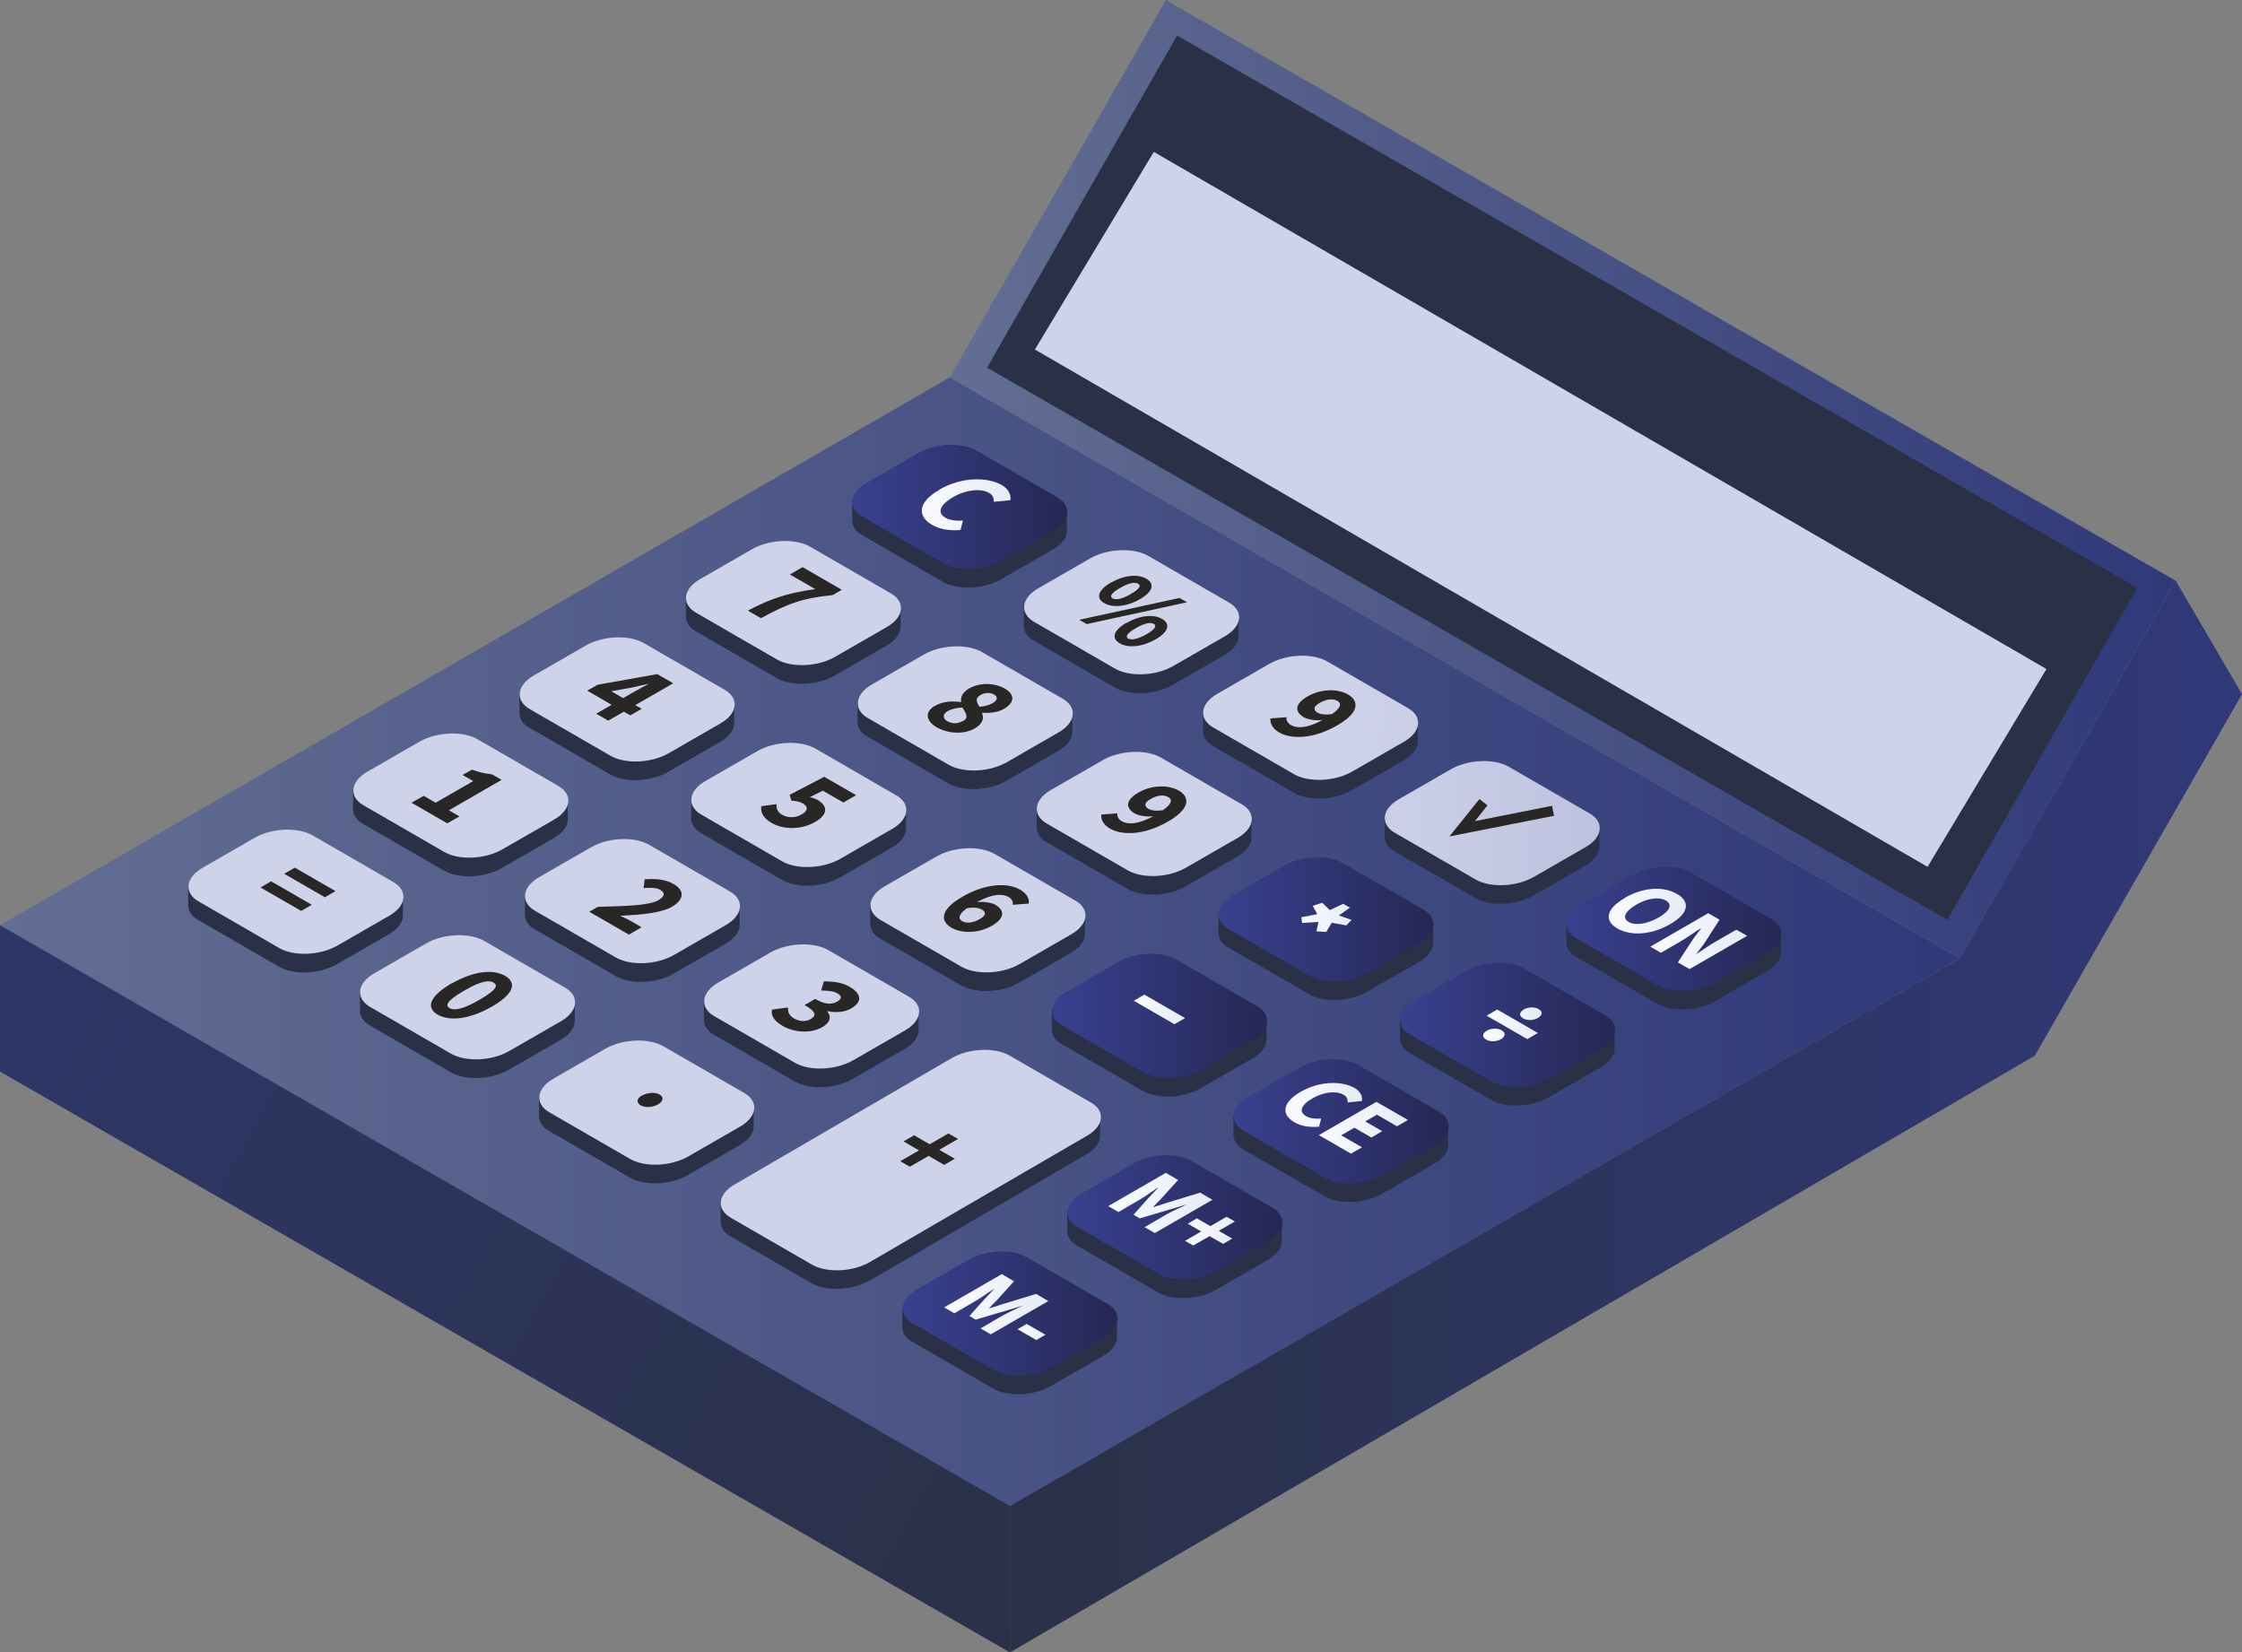
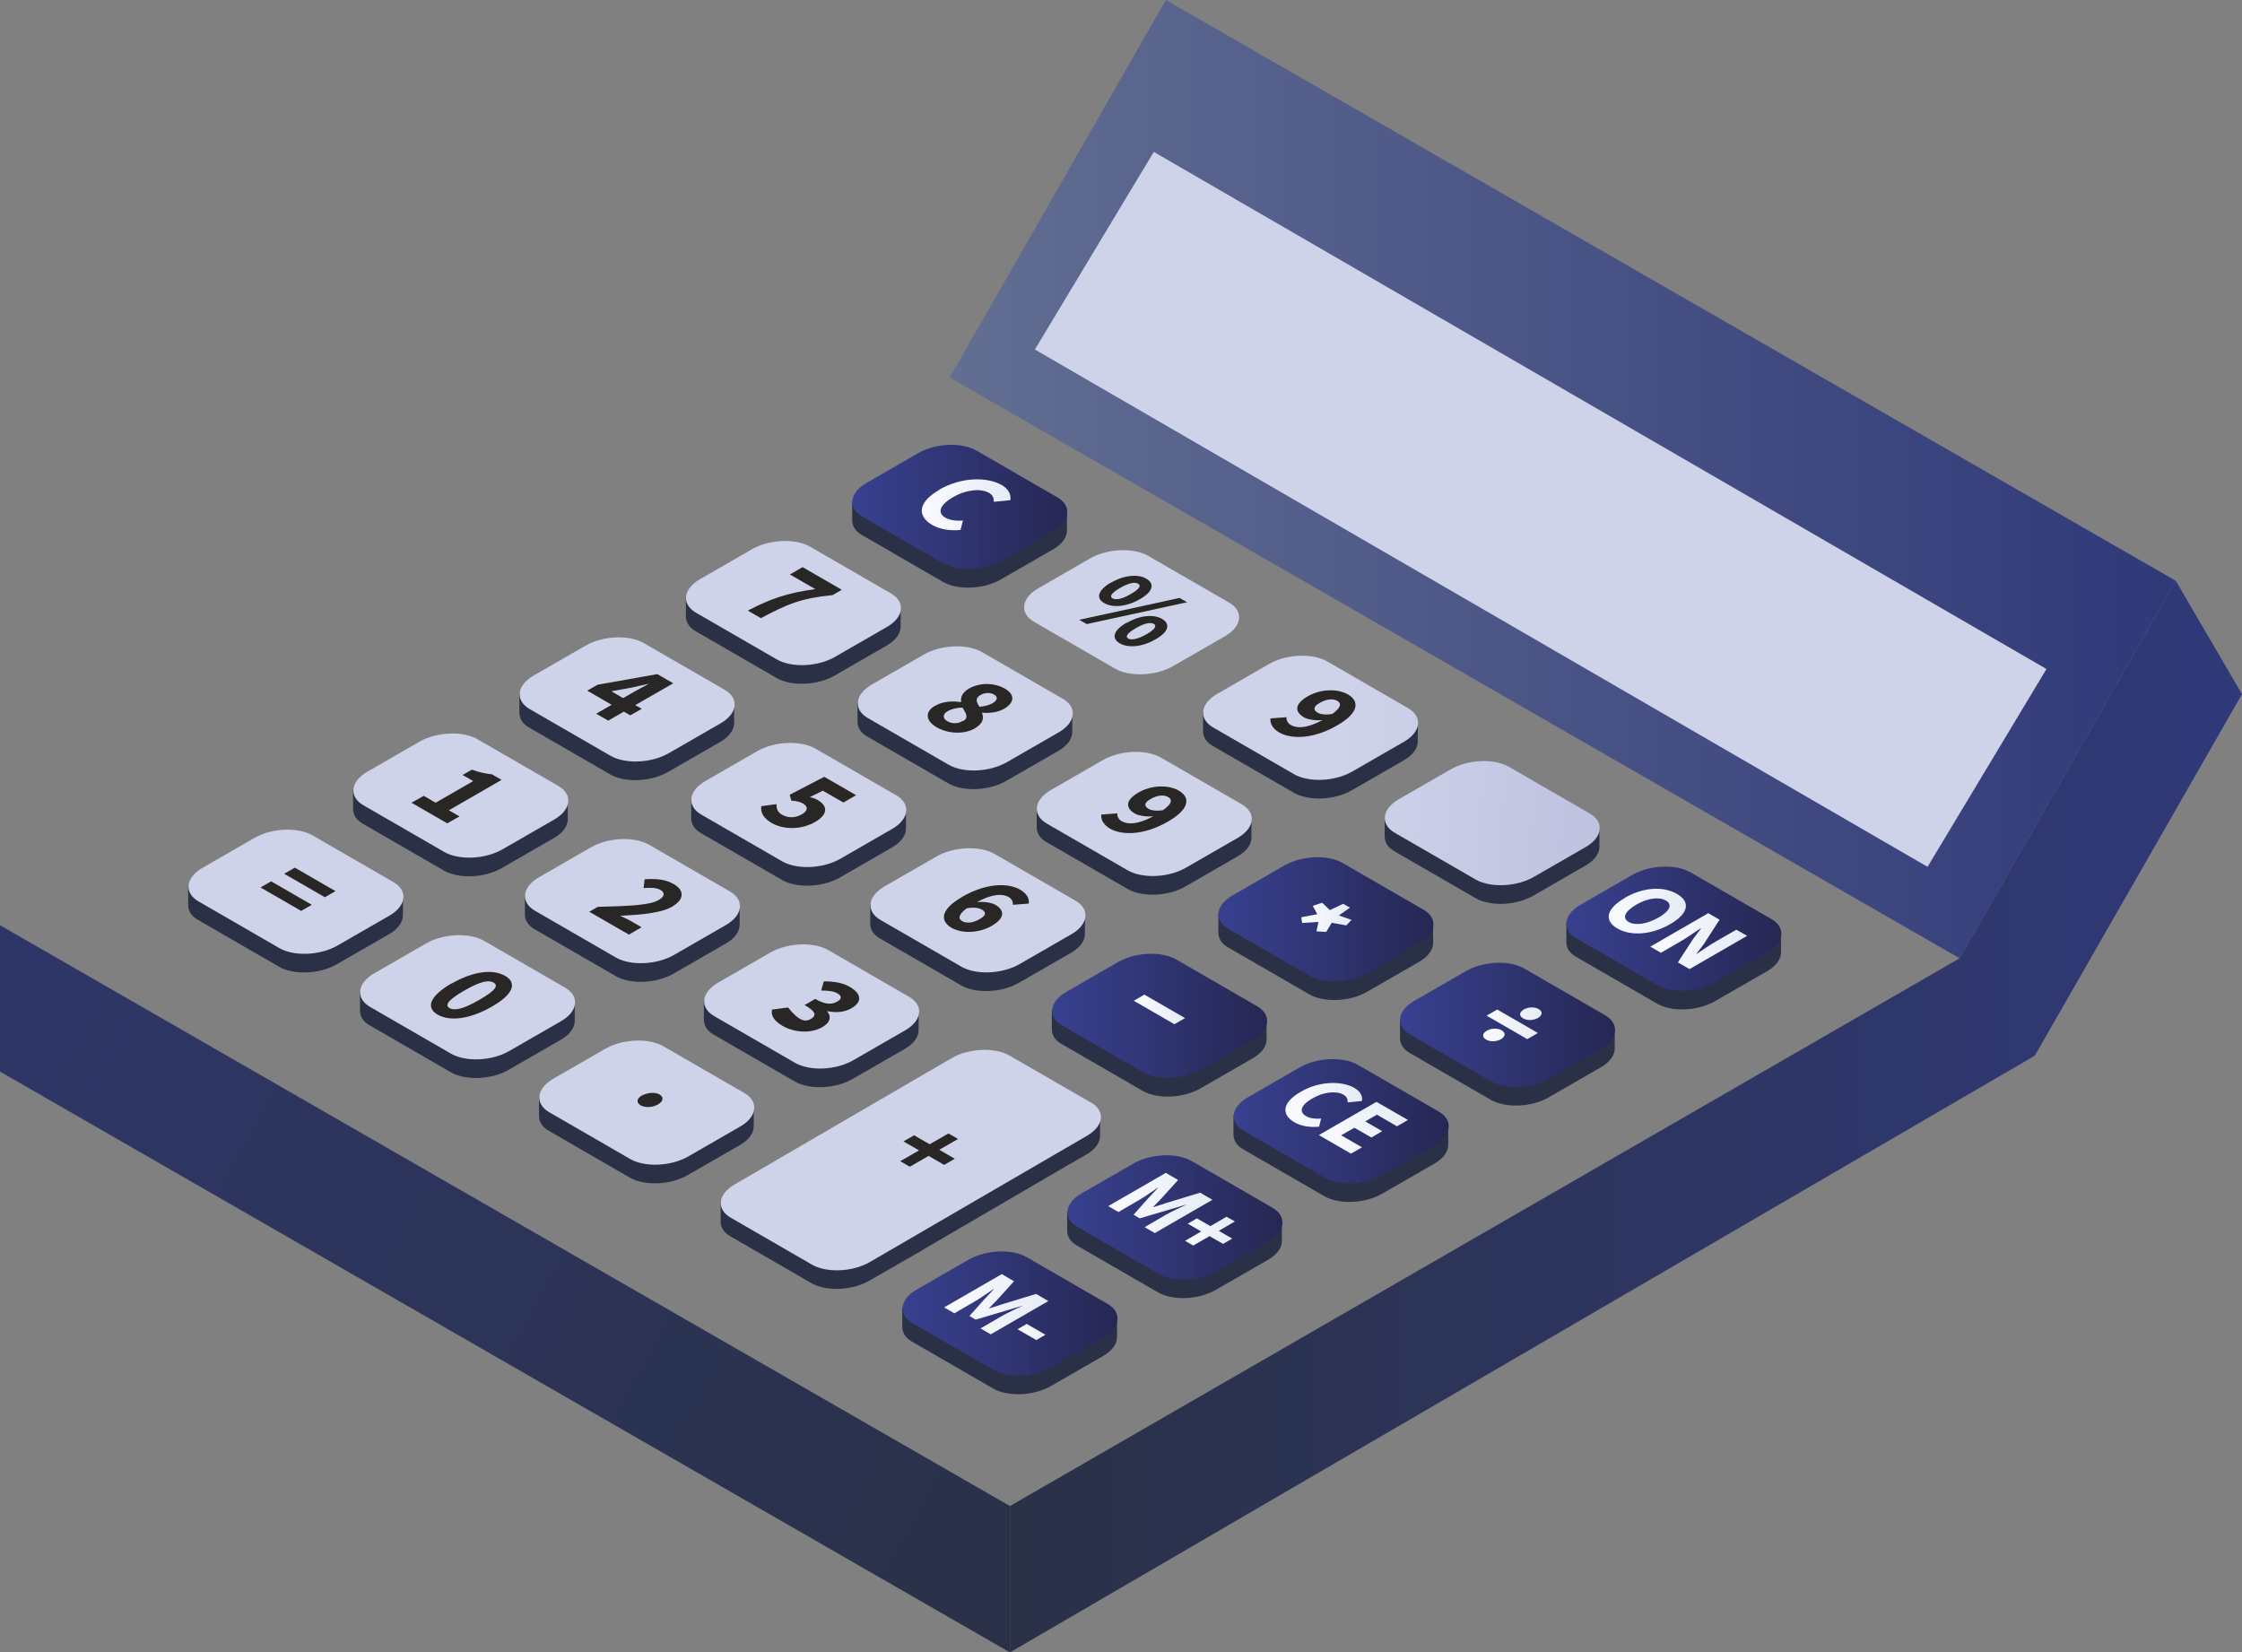
<svg xmlns="http://www.w3.org/2000/svg" width="384" height="283" viewBox="0 0 384 283" fill="none">
  <rect x="0" y="0" width="384" height="283" fill="#808080" stroke="none" />
  <path d="M372.661 99.473L335.636 164.122L162.656 64.649L199.681 0L372.661 99.473Z" fill="url(#paint0_linear_42_1493)" />
-   <path d="M335.637 164.122L171.475 258.84L0 158.458L162.657 64.649L335.637 164.122Z" fill="url(#paint1_linear_42_1493)" />
-   <path d="M333.537 157.549L366.083 100.662L201.606 6.084L169.061 62.97L333.537 157.549Z" fill="#2A3147" />
  <path d="M330.143 148.458L350.51 114.578L197.617 26.013L177.25 59.859L330.143 148.458Z" fill="url(#paint2_linear_42_1493)" />
  <path d="M0 158.458V183.527L172.98 283V257.931L0 158.458Z" fill="url(#paint3_linear_42_1493)" />
  <path d="M335.637 164.122L172.98 257.931V283L348.515 180.8L384 118.878L372.662 99.473L335.637 164.122Z" fill="url(#paint4_linear_42_1493)" />
  <path d="M182.814 87.62L179.524 87.445L167.241 80.383C164.721 78.914 160.242 79.089 157.302 80.802L148.449 85.907L145.964 85.767V89.089C145.964 90.033 146.454 90.977 147.644 91.641L161.502 99.648C164.022 101.116 168.501 100.941 171.44 99.228L180.364 94.088C182.009 93.144 182.779 91.921 182.744 90.802V87.62H182.814Z" fill="#2A3147" />
  <path d="M161.537 96.466L147.679 88.459C145.159 86.991 145.474 84.403 148.379 82.725L157.303 77.585C160.242 75.907 164.687 75.697 167.241 77.166L181.099 85.173C183.619 86.641 183.304 89.228 180.399 90.907L171.476 96.046C168.536 97.725 164.092 97.935 161.537 96.466Z" fill="url(#paint5_linear_42_1493)" />
-   <path d="M212.21 105.697L208.92 105.522L196.637 98.459C194.117 96.99 189.638 97.165 186.698 98.879L177.845 103.983L175.36 103.844V107.165C175.36 108.109 175.85 109.053 177.04 109.717L190.898 117.724C193.417 119.193 197.897 119.018 200.836 117.305L209.76 112.165C211.405 111.221 212.175 109.997 212.14 108.878V105.697H212.21Z" fill="#2A3147" />
  <path d="M190.968 114.508L177.11 106.501C174.59 105.032 174.905 102.445 177.81 100.767L186.733 95.627C189.673 93.949 194.117 93.739 196.672 95.207L210.53 103.214C213.049 104.683 212.735 107.27 209.83 108.948L200.906 114.088C197.967 115.766 193.522 115.976 190.968 114.508Z" fill="url(#paint6_linear_42_1493)" />
  <path d="M242.9 123.738L239.611 123.563L227.327 116.501C224.808 115.032 220.328 115.207 217.389 116.92L208.535 122.025L206.051 121.885V125.207C206.051 126.151 206.54 127.095 207.73 127.759L221.588 135.766C224.108 137.234 228.587 137.059 231.527 135.346L240.451 130.207C242.095 129.262 242.865 128.039 242.83 126.92V123.738H242.9Z" fill="#2A3147" />
  <path d="M221.623 132.584L207.765 124.577C205.246 123.109 205.561 120.521 208.465 118.843L217.389 113.703C220.329 112.025 224.773 111.815 227.328 113.284L241.186 121.291C243.705 122.759 243.39 125.346 240.486 127.025L231.562 132.164C228.622 133.843 224.178 134.053 221.623 132.584Z" fill="url(#paint7_linear_42_1493)" />
  <path d="M274.011 141.78L270.721 141.605L258.438 134.542C255.918 133.074 251.439 133.248 248.5 134.962L239.646 140.066L237.161 139.927V143.248C237.161 144.192 237.651 145.136 238.841 145.801L252.699 153.807C255.219 155.276 259.698 155.101 262.638 153.388L271.561 148.248C273.206 147.304 273.976 146.08 273.941 144.961V141.78H274.011Z" fill="#2A3147" />
  <path d="M252.734 150.626L238.876 142.619C236.356 141.15 236.671 138.563 239.576 136.885L248.5 131.745C251.439 130.067 255.884 129.857 258.438 131.325L272.296 139.332C274.816 140.801 274.501 143.388 271.596 145.066L262.673 150.206C259.733 151.884 255.289 152.094 252.734 150.626Z" fill="url(#paint8_linear_42_1493)" />
  <path d="M305.121 159.856L301.832 159.681L289.549 152.619C287.029 151.15 282.55 151.325 279.61 153.038L270.756 158.143L268.272 158.003V161.325C268.272 162.269 268.762 163.213 269.951 163.877L283.809 171.884C286.329 173.352 290.808 173.177 293.748 171.464L302.672 166.324C304.317 165.38 305.086 164.157 305.051 163.038V159.856H305.121Z" fill="#2A3147" />
  <path d="M283.845 168.702L269.987 160.695C267.467 159.227 267.782 156.639 270.686 154.961L279.61 149.821C282.55 148.143 286.994 147.933 289.549 149.402L303.407 157.409C305.926 158.877 305.611 161.464 302.707 163.143L293.783 168.282C290.844 169.961 286.399 170.171 283.845 168.702Z" fill="url(#paint9_linear_42_1493)" />
  <path d="M154.328 104.088L151.038 103.913L138.755 96.851C136.236 95.382 131.756 95.557 128.817 97.27L119.963 102.375L117.478 102.235V105.557C117.478 106.501 117.968 107.445 119.158 108.109L133.016 116.116C135.536 117.584 140.015 117.41 142.955 115.696L151.878 110.557C153.523 109.613 154.293 108.389 154.258 107.27V104.088H154.328Z" fill="#2A3147" />
  <path d="M133.051 112.934L119.193 104.927C116.673 103.459 116.988 100.872 119.893 99.193L128.817 94.054C131.756 92.375 136.201 92.165 138.755 93.634L152.613 101.641C155.133 103.109 154.818 105.697 151.913 107.375L142.99 112.515C140.05 114.193 135.606 114.403 133.051 112.934Z" fill="url(#paint10_linear_42_1493)" />
  <path d="M183.724 122.13L180.434 121.955L168.151 114.892C165.631 113.424 161.152 113.599 158.212 115.312L149.359 120.417L146.874 120.277V123.598C146.874 124.542 147.364 125.486 148.554 126.151L162.412 134.157C164.931 135.626 169.411 135.451 172.35 133.738L181.274 128.598C182.919 127.654 183.689 126.43 183.654 125.312V122.13H183.724Z" fill="#2A3147" />
  <path d="M162.482 130.976L148.624 122.969C146.104 121.5 146.419 118.913 149.324 117.235L158.247 112.095C161.187 110.417 165.631 110.207 168.186 111.676L182.044 119.682C184.564 121.151 184.249 123.738 181.344 125.416L172.42 130.556C169.481 132.234 165.036 132.444 162.482 130.976Z" fill="url(#paint11_linear_42_1493)" />
  <path d="M214.414 140.206L211.125 140.031L198.842 132.969C196.322 131.5 191.843 131.675 188.903 133.388L180.049 138.493L177.565 138.353V141.675C177.565 142.619 178.055 143.563 179.244 144.227L193.102 152.234C195.622 153.702 200.101 153.528 203.041 151.814L211.965 146.675C213.61 145.731 214.379 144.507 214.344 143.388V140.206H214.414Z" fill="#2A3147" />
  <path d="M193.138 149.052L179.28 141.045C176.76 139.577 177.075 136.99 179.979 135.311L188.903 130.172C191.843 128.493 196.287 128.283 198.842 129.752L212.7 137.759C215.219 139.227 214.904 141.815 212 143.493L203.076 148.633C200.137 150.311 195.692 150.521 193.138 149.052Z" fill="url(#paint12_linear_42_1493)" />
  <path d="M245.525 158.248L242.235 158.073L229.952 151.01C227.433 149.542 222.953 149.717 220.014 151.43L211.16 156.535L208.675 156.395V159.716C208.675 160.66 209.165 161.604 210.355 162.269L224.213 170.275C226.733 171.744 231.212 171.569 234.152 169.856L243.075 164.716C244.72 163.772 245.49 162.548 245.455 161.43V158.248H245.525Z" fill="#2A3147" />
  <path d="M224.248 167.094L210.39 159.087C207.871 157.618 208.185 155.031 211.09 153.353L220.014 148.213C222.953 146.535 227.398 146.325 229.952 147.793L243.81 155.8C246.33 157.269 246.015 159.856 243.11 161.534L234.187 166.674C231.247 168.352 226.803 168.562 224.248 167.094Z" fill="url(#paint13_linear_42_1493)" />
  <path d="M276.635 176.324L273.346 176.149L261.063 169.087C258.543 167.618 254.064 167.793 251.124 169.506L242.27 174.611L239.786 174.471V177.793C239.786 178.737 240.276 179.681 241.465 180.345L255.323 188.352C257.843 189.82 262.322 189.646 265.262 187.932L274.186 182.793C275.83 181.849 276.6 180.625 276.565 179.506V176.324H276.635Z" fill="#2A3147" />
  <path d="M255.359 185.17L241.5 177.163C238.981 175.695 239.296 173.108 242.2 171.429L251.124 166.29C254.064 164.611 258.508 164.401 261.063 165.87L274.921 173.877C277.44 175.345 277.125 177.933 274.221 179.611L265.297 184.751C262.357 186.429 257.913 186.639 255.359 185.17Z" fill="url(#paint14_linear_42_1493)" />
  <path d="M125.807 120.591L122.517 120.417L110.234 113.354C107.715 111.885 103.235 112.06 100.296 113.773L91.442 118.878L88.957 118.738V122.06C88.957 123.004 89.447 123.948 90.637 124.612L104.495 132.619C107.015 134.088 111.494 133.913 114.434 132.2L123.357 127.06C125.002 126.116 125.772 124.892 125.737 123.773V120.591H125.807Z" fill="#2A3147" />
  <path d="M104.565 129.437L90.707 121.431C88.187 119.962 88.502 117.375 91.407 115.696L100.331 110.557C103.27 108.878 107.715 108.669 110.269 110.137L124.127 118.144C126.647 119.612 126.332 122.2 123.427 123.878L114.504 129.018C111.564 130.696 107.12 130.906 104.565 129.437Z" fill="url(#paint15_linear_42_1493)" />
  <path d="M155.238 138.668L151.948 138.493L139.665 131.43C137.145 129.962 132.666 130.137 129.727 131.85L120.873 136.955L118.388 136.815V140.136C118.388 141.08 118.878 142.024 120.068 142.689L133.926 150.696C136.446 152.164 140.925 151.989 143.865 150.276L152.788 145.136C154.433 144.192 155.203 142.968 155.168 141.85V138.668H155.238Z" fill="#2A3147" />
  <path d="M133.961 147.514L120.103 139.507C117.583 138.039 117.898 135.451 120.803 133.773L129.727 128.633C132.666 126.955 137.111 126.745 139.665 128.214L153.523 136.22C156.043 137.689 155.728 140.276 152.823 141.955L143.9 147.094C140.96 148.773 136.516 148.982 133.961 147.514Z" fill="url(#paint16_linear_42_1493)" />
  <path d="M185.893 156.709L182.604 156.535L170.321 149.472C167.801 148.003 163.322 148.178 160.382 149.891L151.528 154.996L149.044 154.856V158.178C149.044 159.122 149.534 160.066 150.723 160.73L164.581 168.737C167.101 170.206 171.58 170.031 174.52 168.317L183.444 163.178C185.089 162.234 185.858 161.01 185.823 159.891V156.709H185.893Z" fill="#2A3147" />
  <path d="M164.651 165.555L150.793 157.549C148.274 156.08 148.589 153.493 151.493 151.814L160.417 146.675C163.357 144.996 167.801 144.787 170.356 146.255L184.214 154.262C186.733 155.73 186.418 158.318 183.514 159.996L174.59 165.136C171.65 166.814 167.206 167.024 164.651 165.555Z" fill="url(#paint17_linear_42_1493)" />
  <path d="M217.004 174.786L213.714 174.611L201.431 167.548C198.912 166.08 194.432 166.255 191.493 167.968L182.639 173.073L180.154 172.933V176.254C180.154 177.198 180.644 178.142 181.834 178.807L195.692 186.814C198.212 188.282 202.691 188.107 205.631 186.394L214.554 181.254C216.199 180.31 216.969 179.086 216.934 177.968V174.786H217.004Z" fill="#2A3147" />
  <path d="M195.762 183.632L181.904 175.625C179.384 174.157 179.699 171.569 182.604 169.891L191.528 164.751C194.467 163.073 198.912 162.863 201.466 164.332L215.324 172.338C217.844 173.807 217.529 176.394 214.624 178.073L205.701 183.212C202.761 184.891 198.317 185.1 195.762 183.632Z" fill="url(#paint18_linear_42_1493)" />
  <path d="M248.114 192.827L244.825 192.653L232.542 185.59C230.022 184.121 225.543 184.296 222.603 186.009L213.749 191.114L211.265 190.974V194.296C211.265 195.24 211.755 196.184 212.944 196.848L226.802 204.855C229.322 206.324 233.801 206.149 236.741 204.435L245.665 199.296C247.309 198.352 248.079 197.128 248.044 196.009V192.827H248.114Z" fill="#2A3147" />
  <path d="M226.872 201.673L213.014 193.667C210.495 192.198 210.81 189.611 213.714 187.932L222.638 182.793C225.578 181.114 230.022 180.905 232.577 182.373L246.435 190.38C248.954 191.848 248.639 194.436 245.735 196.114L236.811 201.254C233.871 202.932 229.427 203.142 226.872 201.673Z" fill="url(#paint19_linear_42_1493)" />
  <path d="M97.321 137.06L94.032 136.885L81.748 129.822C79.229 128.353 74.749 128.528 71.81 130.242L62.956 135.346L60.471 135.206V138.528C60.471 139.472 60.961 140.416 62.151 141.08L76.009 149.087C78.529 150.556 83.008 150.381 85.948 148.668L94.871 143.528C96.516 142.584 97.286 141.36 97.251 140.241V137.06H97.321Z" fill="#2A3147" />
  <path d="M76.079 145.905L62.221 137.899C59.702 136.43 60.017 133.843 62.921 132.165L71.845 127.025C74.784 125.347 79.229 125.137 81.783 126.605L95.641 134.612C98.161 136.081 97.846 138.668 94.942 140.346L86.018 145.486C83.078 147.164 78.634 147.374 76.079 145.905Z" fill="url(#paint20_linear_42_1493)" />
  <path d="M126.752 155.136L123.462 154.961L111.179 147.898C108.659 146.43 104.18 146.605 101.24 148.318L92.387 153.423L89.902 153.283V156.605C89.902 157.549 90.392 158.493 91.582 159.157L105.44 167.164C107.96 168.632 112.439 168.457 115.378 166.744L124.302 161.604C125.947 160.66 126.717 159.437 126.682 158.318V155.136H126.752Z" fill="#2A3147" />
  <path d="M105.475 163.982L91.617 155.975C89.097 154.507 89.412 151.919 92.317 150.241L101.241 145.101C104.18 143.423 108.625 143.213 111.179 144.682L125.037 152.689C127.557 154.157 127.242 156.744 124.337 158.423L115.414 163.562C112.474 165.241 108.03 165.45 105.475 163.982Z" fill="url(#paint21_linear_42_1493)" />
  <path d="M157.408 173.178L154.118 173.003L141.835 165.94C139.315 164.471 134.836 164.646 131.896 166.36L123.043 171.464L120.558 171.324V174.646C120.558 175.59 121.048 176.534 122.238 177.198L136.096 185.205C138.615 186.674 143.095 186.499 146.034 184.786L154.958 179.646C156.603 178.702 157.373 177.478 157.338 176.359V173.178H157.408Z" fill="#2A3147" />
  <path d="M136.166 182.023L122.308 174.017C119.788 172.548 120.103 169.961 123.008 168.283L131.931 163.143C134.871 161.465 139.315 161.255 141.87 162.723L155.728 170.73C158.247 172.199 157.933 174.786 155.028 176.464L146.104 181.604C143.165 183.282 138.72 183.492 136.166 182.023Z" fill="url(#paint22_linear_42_1493)" />
  <path d="M219.629 209.295L216.339 209.121L204.056 202.058C201.536 200.589 197.057 200.764 194.117 202.477L185.263 207.582L182.779 207.442V210.764C182.779 211.708 183.269 212.652 184.459 213.316L198.317 221.323C200.836 222.792 205.316 222.617 208.255 220.904L217.179 215.764C218.824 214.82 219.594 213.596 219.559 212.477V209.295H219.629Z" fill="#2A3147" />
  <path d="M198.387 218.141L184.529 210.135C182.009 208.666 182.324 206.079 185.228 204.401L194.152 199.261C197.092 197.583 201.536 197.373 204.091 198.841L217.949 206.848C220.468 208.317 220.153 210.904 217.249 212.582L208.325 217.722C205.386 219.4 200.941 219.61 198.387 218.141Z" fill="url(#paint23_linear_42_1493)" />
  <path d="M69.08 153.528L65.791 153.353L53.507 146.29C50.988 144.822 46.508 144.996 43.569 146.71L34.715 151.814L32.23 151.675V154.996C32.23 155.94 32.72 156.884 33.91 157.549L47.768 165.555C50.288 167.024 54.767 166.849 57.707 165.136L66.63 159.996C68.275 159.052 69.045 157.828 69.01 156.709V153.528H69.08Z" fill="#2A3147" />
  <path d="M47.838 162.374L33.98 154.367C31.461 152.898 31.776 150.311 34.68 148.633L43.604 143.493C46.543 141.815 50.988 141.605 53.542 143.073L67.4 151.08C69.92 152.549 69.605 155.136 66.701 156.814L57.777 161.954C54.837 163.632 50.393 163.842 47.838 162.374Z" fill="url(#paint24_linear_42_1493)" />
  <path d="M98.511 171.604L95.222 171.429L82.938 164.367C80.419 162.898 75.939 163.073 73 164.786L64.146 169.891L61.661 169.751V173.073C61.661 174.017 62.151 174.961 63.341 175.625L77.199 183.632C79.719 185.1 84.198 184.925 87.138 183.212L96.061 178.072C97.706 177.128 98.476 175.905 98.441 174.786V171.604H98.511Z" fill="#2A3147" />
  <path d="M77.234 180.45L63.376 172.443C60.857 170.975 61.172 168.387 64.076 166.709L73 161.569C75.939 159.891 80.384 159.681 82.938 161.15L96.796 169.157C99.316 170.625 99.001 173.212 96.097 174.891L87.173 180.03C84.233 181.709 79.789 181.919 77.234 180.45Z" fill="url(#paint25_linear_42_1493)" />
  <path d="M129.167 189.646L125.877 189.471L113.594 182.408C111.074 180.94 106.595 181.114 103.655 182.828L94.802 187.932L92.317 187.792V191.114C92.317 192.058 92.807 193.002 93.997 193.666L107.855 201.673C110.374 203.142 114.854 202.967 117.793 201.254L126.717 196.114C128.362 195.17 129.132 193.946 129.097 192.827V189.646H129.167Z" fill="#2A3147" />
  <path d="M107.925 198.492L94.067 190.485C91.547 189.016 91.862 186.429 94.767 184.751L103.69 179.611C106.63 177.933 111.074 177.723 113.629 179.191L127.487 187.198C130.007 188.667 129.692 191.254 126.787 192.932L117.863 198.072C114.924 199.75 110.479 199.96 107.925 198.492Z" fill="url(#paint26_linear_42_1493)" />
  <path d="M191.388 225.764L188.098 225.589L175.815 218.526C173.295 217.057 168.816 217.232 165.876 218.946L157.022 224.05L154.538 223.91V227.232C154.538 228.176 155.028 229.12 156.218 229.784L170.076 237.791C172.595 239.26 177.075 239.085 180.014 237.372L188.938 232.232C190.583 231.288 191.353 230.064 191.318 228.945V225.764H191.388Z" fill="#2A3147" />
  <path d="M170.146 234.61L156.288 226.603C153.768 225.134 154.083 222.547 156.988 220.869L165.911 215.729C168.851 214.051 173.295 213.841 175.85 215.309L189.708 223.316C192.227 224.785 191.912 227.372 189.008 229.05L180.084 234.19C177.145 235.868 172.7 236.078 170.146 234.61Z" fill="url(#paint27_linear_42_1493)" />
  <path d="M185.228 191.079L172.945 184.016C170.426 182.548 165.946 182.723 163.007 184.436C163.007 184.436 137.705 199.226 134.766 200.904L125.912 206.009L123.427 205.869V209.191C123.427 210.135 123.917 211.079 125.107 211.743L138.965 219.75C141.485 221.218 145.964 221.043 148.904 219.33L155.168 215.729L157.792 214.225C157.827 214.225 157.862 214.155 157.932 214.121L182.744 199.645L186.033 197.757C187.678 196.813 188.448 195.589 188.413 194.471V191.289L185.123 191.114L185.228 191.079Z" fill="#2A3147" />
  <path d="M186.803 188.806L172.945 180.8C170.425 179.331 165.946 179.506 163.006 181.219L158.492 183.842L125.877 202.827C122.937 204.505 122.622 207.093 125.177 208.561L139.035 216.568C141.555 218.037 146.034 217.862 148.973 216.148L186.138 194.541C189.078 192.862 189.393 190.275 186.838 188.806H186.803Z" fill="url(#paint28_linear_42_1493)" />
  <path d="M72.51 136.255L74.609 137.479L81.049 133.773L79.229 132.724L80.838 131.815C82.133 132.304 83.113 132.479 84.268 132.619L85.913 133.563L76.884 138.773L78.704 139.822L76.604 141.01L70.48 137.479L72.58 136.29L72.51 136.255Z" fill="#282726" />
  <path d="M102.43 155.311C107.575 155.171 111.214 155.066 112.789 154.157C113.874 153.528 113.944 152.898 113.104 152.409C112.404 151.989 111.319 152.024 110.234 152.094L110.409 150.591C112.544 150.451 114.014 150.626 115.413 151.43C117.303 152.514 117.198 154.087 115.064 155.311C113.174 156.395 109.674 156.674 106.21 156.849C106.77 157.094 107.505 157.444 107.96 157.688L109.884 158.807L107.715 160.066L100.926 156.15L102.395 155.311H102.43Z" fill="#282726" />
-   <path d="M132.316 172.898L134.976 172.548C134.906 173.247 135.151 173.947 135.956 174.401C136.9 174.961 137.985 175.031 138.825 174.541C139.805 173.982 139.91 173.317 137.81 172.129L139.63 171.08C141.345 172.094 142.5 172.059 143.409 171.534C144.179 171.08 144.214 170.59 143.444 170.136C142.78 169.751 141.87 169.646 140.645 169.646L141.1 168.073C142.85 168.073 144.389 168.317 145.544 169.017C147.539 170.171 147.749 171.569 145.824 172.688C144.669 173.352 143.269 173.492 141.73 173.177H141.66C142.395 174.052 142.29 175.066 140.855 175.905C138.79 177.093 135.956 176.814 134.031 175.695C132.456 174.786 132.001 173.807 132.246 172.863L132.316 172.898Z" fill="#282726" />
+   <path d="M132.316 172.898L134.976 172.548C136.9 174.961 137.985 175.031 138.825 174.541C139.805 173.982 139.91 173.317 137.81 172.129L139.63 171.08C141.345 172.094 142.5 172.059 143.409 171.534C144.179 171.08 144.214 170.59 143.444 170.136C142.78 169.751 141.87 169.646 140.645 169.646L141.1 168.073C142.85 168.073 144.389 168.317 145.544 169.017C147.539 170.171 147.749 171.569 145.824 172.688C144.669 173.352 143.269 173.492 141.73 173.177H141.66C142.395 174.052 142.29 175.066 140.855 175.905C138.79 177.093 135.956 176.814 134.031 175.695C132.456 174.786 132.001 173.807 132.246 172.863L132.316 172.898Z" fill="#282726" />
  <path d="M157.408 197.023L154.748 195.485L156.568 194.436L159.227 195.974L162.447 194.121L164.092 195.065L160.872 196.918L163.532 198.457L161.712 199.506L159.052 197.967L155.833 199.82L154.188 198.876L157.408 197.023Z" fill="#282726" />
  <path d="M194.187 171.394L196.007 170.345L202.971 174.366L201.151 175.415L194.187 171.394Z" fill="url(#paint29_linear_42_1493)" />
  <path d="M77.339 168.457C81.118 166.29 84.443 165.94 86.507 167.129C88.572 168.317 88.012 170.241 84.233 172.408C80.453 174.576 77.024 174.961 74.959 173.772C72.894 172.583 73.559 170.625 77.339 168.422V168.457ZM82.133 171.22C85.178 169.471 85.283 168.737 84.548 168.283C83.813 167.863 82.518 167.898 79.474 169.681C76.429 171.429 76.254 172.233 76.989 172.653C77.759 173.073 79.124 172.968 82.133 171.22Z" fill="#282726" />
  <path d="M46.438 150.94L53.402 154.961L51.583 156.01L44.619 151.989L46.438 150.94ZM50.498 148.598L57.462 152.619L55.642 153.667L48.678 149.647L50.498 148.598Z" fill="#282726" />
  <path d="M109.989 187.618C110.934 187.093 112.194 187.023 112.964 187.443C113.734 187.897 113.629 188.632 112.684 189.156C111.774 189.681 110.479 189.751 109.709 189.296C108.94 188.841 109.044 188.107 109.989 187.583V187.618Z" fill="#282726" />
  <path d="M104.74 120.696L100.576 118.284L102.36 117.27L112.579 115.452L115.309 117.025L108.8 120.766L109.919 121.396L107.96 122.514L106.84 121.885L104.18 123.423L102.115 122.235L104.775 120.696H104.74ZM106.7 119.577L108.52 118.529C109.219 118.109 110.374 117.515 111.109 117.13H111.039C110.164 117.305 109.289 117.515 108.38 117.724L104.705 118.389L106.735 119.577H106.7Z" fill="#282726" />
  <path d="M130.356 138.073L132.981 137.724C132.981 138.423 133.121 139.087 133.961 139.542C134.941 140.101 136.166 140.136 137.32 139.472C138.44 138.843 138.405 138.108 137.53 137.619C136.97 137.304 136.551 137.199 135.536 137.129L135.256 136.115L141.17 133.039L146.629 136.185L144.459 137.444L140.925 135.416L138.685 136.535C139.245 136.64 139.63 136.78 140.015 136.99C141.66 137.934 142.01 139.367 139.63 140.766C137.145 142.199 134.101 142.059 132.211 140.976C130.636 140.066 130.251 139.052 130.391 138.108L130.356 138.073Z" fill="#282726" />
  <path d="M164.791 153.598C168.956 151.185 172.7 151.185 174.73 152.374C175.99 153.108 176.305 153.982 176.2 154.751L173.47 154.961C173.54 154.542 173.33 153.947 172.77 153.632C171.72 153.038 170.006 153.038 167.311 154.507C168.536 154.367 169.831 154.611 170.426 154.926C172.07 155.87 172.21 157.199 169.866 158.562C167.556 159.891 164.686 159.891 162.937 158.877C161.082 157.793 160.907 155.835 164.826 153.598H164.791ZM167.801 157.409C168.991 156.744 168.886 156.185 168.151 155.765C167.661 155.486 166.786 155.346 165.596 155.556C164.057 156.674 164.127 157.374 164.791 157.758C165.456 158.143 166.541 158.143 167.801 157.409Z" fill="#282726" />
  <path d="M139.595 100.872L135.291 98.389L137.46 97.13L144.179 101.011L142.604 101.921C137.25 102.445 134.836 103.459 130.321 105.871L128.082 104.578C131.966 102.55 134.871 101.536 139.595 100.907V100.872Z" fill="#282726" />
  <path d="M160.172 120.871C161.537 120.102 163.077 120.032 164.546 120.242H164.616C164.511 119.403 164.791 118.633 165.946 117.934C167.836 116.85 170.321 116.92 172.105 117.934C173.855 118.948 173.82 120.312 171.965 121.396C170.881 122.025 169.446 122.165 168.256 122.06H168.186C168.536 122.969 168.431 123.878 166.961 124.752C165.211 125.766 162.517 125.731 160.452 124.577C158.527 123.458 158.352 121.92 160.137 120.871H160.172ZM164.966 123.493C165.946 122.934 165.491 122.235 164.861 121.186C163.987 121.186 163.042 121.396 162.342 121.78C161.362 122.34 161.467 123.074 162.272 123.528C163.007 123.948 164.022 124.018 164.931 123.458L164.966 123.493ZM169.971 120.451C170.846 119.962 170.986 119.368 170.251 118.948C169.656 118.598 168.746 118.563 167.906 119.053C166.996 119.577 167.206 120.207 167.766 121.046C168.641 120.976 169.411 120.766 169.971 120.451Z" fill="#282726" />
  <path d="M188.658 139.507L191.388 139.297C191.283 139.717 191.528 140.276 192.087 140.626C193.172 141.255 194.887 141.22 197.547 139.787C196.322 139.927 195.027 139.682 194.432 139.367C192.787 138.423 192.647 137.094 194.992 135.731C197.302 134.402 200.171 134.402 201.921 135.416C203.776 136.5 203.951 138.458 200.066 140.696C195.902 143.108 192.157 143.073 190.128 141.919C188.868 141.185 188.553 140.276 188.623 139.507H188.658ZM199.261 138.703C200.836 137.584 200.766 136.885 200.066 136.5C199.401 136.115 198.317 136.115 197.057 136.85C195.867 137.514 196.007 138.108 196.707 138.528C197.197 138.808 198.072 138.948 199.261 138.738V138.703Z" fill="#282726" />
  <path d="M222.883 157.094L225.613 156.569L224.843 155.136L226.453 154.612L227.782 155.87L230.057 154.786L231.212 155.451L229.322 156.779L231.492 157.549L230.582 158.493L228.097 158.038L227.152 159.611L225.473 159.506L225.823 157.898L223.023 158.073L222.883 157.094Z" fill="url(#paint30_linear_42_1493)" />
  <path d="M254.623 176.534C255.393 176.079 256.513 176.045 257.213 176.464C257.913 176.884 257.878 177.478 257.108 177.968C256.303 178.422 255.218 178.457 254.518 178.037C253.819 177.618 253.854 176.989 254.658 176.534H254.623ZM256.443 172.898L263.407 176.919L261.587 177.968L254.623 173.947L256.443 172.898ZM260.958 172.898C261.762 172.443 262.847 172.408 263.547 172.828C264.247 173.247 264.212 173.842 263.442 174.331C262.637 174.786 261.552 174.821 260.853 174.401C260.153 173.982 260.188 173.352 260.993 172.898H260.958Z" fill="url(#paint31_linear_42_1493)" />
  <path d="M160.907 83.844C164.686 81.676 169.061 81.641 171.58 83.075C172.84 83.809 173.19 84.823 173.05 85.662L170.216 85.942C170.216 85.347 170.111 84.823 169.376 84.403C168.011 83.634 165.561 83.809 163.252 85.138C160.907 86.501 160.487 87.83 161.922 88.669C162.727 89.124 163.847 89.228 164.931 89.159L164.511 90.767C162.587 90.942 160.907 90.627 159.647 89.893C157.162 88.459 157.057 86.082 160.907 83.879V83.844Z" fill="url(#paint32_linear_42_1493)" />
  <path d="M278.28 153.772C281.5 151.919 284.929 151.744 287.239 153.108C289.548 154.437 289.269 156.43 286.049 158.283C282.829 160.136 279.33 160.346 277.02 159.017C274.711 157.688 275.061 155.66 278.28 153.807V153.772ZM284.089 157.129C286.049 156.01 286.504 154.891 285.314 154.227C284.159 153.563 282.235 153.807 280.275 154.926C278.28 156.08 277.79 157.234 278.945 157.898C280.1 158.562 282.095 158.283 284.089 157.129Z" fill="url(#paint33_linear_42_1493)" />
  <path d="M292.523 156.36L294.518 157.514L291.858 161.639L290.528 163.388H290.563C291.543 162.758 292.768 161.884 293.923 161.22L297.387 159.227L299.242 160.276L289.374 165.975L287.379 164.821L290.073 160.695L291.368 158.982H291.298C290.283 159.611 289.129 160.486 287.974 161.15L284.474 163.178L282.655 162.129L292.523 156.43V156.36Z" fill="url(#paint34_linear_42_1493)" />
  <path d="M222.778 186.988C226.033 185.1 229.812 185.1 231.982 186.324C233.102 186.953 233.382 187.827 233.277 188.562L230.827 188.806C230.827 188.282 230.722 187.827 230.092 187.478C228.937 186.813 226.803 186.953 224.808 188.107C222.778 189.261 222.428 190.415 223.688 191.149C224.388 191.569 225.333 191.639 226.278 191.569L225.928 192.967C224.248 193.107 222.813 192.862 221.693 192.198C219.524 190.939 219.454 188.911 222.778 186.988Z" fill="url(#paint35_linear_42_1493)" />
  <path d="M235.796 188.736L241.151 191.813L239.261 192.897L235.831 190.904L233.837 192.058L236.741 193.736L234.887 194.82L231.982 193.142L229.707 194.436L233.277 196.499L231.387 197.582L225.893 194.401L235.761 188.702L235.796 188.736Z" fill="url(#paint36_linear_42_1493)" />
  <path d="M199.681 200.869L201.781 202.093L198.771 205.414C198.352 205.834 197.897 206.289 197.477 206.743H197.512C198.282 206.533 199.086 206.254 199.821 206.009L205.56 204.261L207.66 205.484L197.792 211.184L196.042 210.17L199.646 208.072C200.626 207.512 202.201 206.778 203.251 206.289H203.216L200.171 207.198L195.202 208.666L194.152 208.037L196.707 205.17L198.352 203.422H198.282C197.407 203.981 196.147 204.925 195.167 205.484L191.562 207.582L189.813 206.568L199.681 200.869Z" fill="url(#paint37_linear_42_1493)" />
  <path d="M205.736 210.904L203.426 209.575L205.001 208.666L207.31 209.995L210.075 208.386L211.51 209.191L208.745 210.799L211.055 212.128L209.48 213.037L207.17 211.708L204.371 213.316L202.971 212.512L205.736 210.904Z" fill="url(#paint38_linear_42_1493)" />
  <path d="M171.58 218.211L173.68 219.435L170.671 222.757C170.251 223.176 169.796 223.631 169.376 224.085H169.411C170.181 223.876 170.986 223.596 171.72 223.351L177.46 221.603L179.559 222.827L169.691 228.526L167.941 227.512L171.546 225.414C172.525 224.855 174.1 224.12 175.15 223.631H175.115L172.07 224.54L167.101 226.008L166.051 225.379L168.606 222.512L170.251 220.764H170.181C169.306 221.323 168.046 222.267 167.066 222.827L163.462 224.924L161.712 223.911L171.58 218.211Z" fill="url(#paint39_linear_42_1493)" />
  <path d="M175.85 226.743L179.069 228.596L177.495 229.505L174.275 227.652L175.85 226.743Z" fill="url(#paint40_linear_42_1493)" />
  <path d="M202.026 102.41L203.321 103.144L186.138 106.885L184.844 106.151L202.026 102.41ZM190.303 99.788C192.577 98.459 194.957 98.284 196.357 99.123C197.792 99.963 197.512 101.326 195.237 102.62C192.927 103.948 190.548 104.123 189.113 103.284C187.678 102.48 187.993 101.081 190.303 99.753V99.788ZM193.662 101.746C195.307 100.802 195.447 100.242 194.922 99.963C194.432 99.683 193.452 99.753 191.843 100.697C190.198 101.641 190.058 102.2 190.548 102.48C191.038 102.76 192.052 102.69 193.662 101.746ZM192.997 106.676C195.272 105.347 197.652 105.172 199.051 106.011C200.486 106.85 200.206 108.214 197.897 109.508C195.587 110.836 193.207 111.011 191.773 110.172C190.338 109.333 190.653 107.969 192.962 106.641L192.997 106.676ZM196.357 108.634C198.002 107.69 198.107 107.13 197.617 106.85C197.127 106.571 196.147 106.641 194.537 107.585C192.892 108.529 192.752 109.088 193.242 109.368C193.732 109.648 194.712 109.543 196.357 108.634Z" fill="#282726" />
  <path d="M217.634 123.039L220.363 122.829C220.258 123.249 220.503 123.808 221.063 124.158C222.148 124.787 223.863 124.752 226.522 123.319C225.298 123.458 224.003 123.214 223.408 122.899C221.763 121.955 221.623 120.626 223.968 119.263C226.278 117.934 229.147 117.934 230.897 118.948C232.752 120.032 232.927 121.99 229.042 124.228C224.878 126.64 221.133 126.605 219.104 125.451C217.844 124.717 217.529 123.808 217.599 123.039H217.634ZM228.237 122.235C229.777 121.116 229.742 120.417 229.042 120.032C228.377 119.647 227.292 119.647 226.033 120.382C224.843 121.046 224.948 121.64 225.683 122.06C226.173 122.34 227.047 122.479 228.237 122.27V122.235Z" fill="#282726" />
-   <path d="M248.254 143.248L253.399 136.85L254.763 137.934L252.629 140.626L265.822 138.004L266.172 139.717L248.254 143.248Z" fill="#282726" />
  <defs>
    <linearGradient id="paint0_linear_42_1493" x1="162.656" y1="82.061" x2="372.661" y2="82.061" gradientUnits="userSpaceOnUse">
      <stop stop-color="#626E92" />
      <stop offset="1" stop-color="#303979" />
    </linearGradient>
    <linearGradient id="paint1_linear_42_1493" x1="0" y1="161.744" x2="335.637" y2="161.744" gradientUnits="userSpaceOnUse">
      <stop stop-color="#626E92" />
      <stop offset="1" stop-color="#303979" />
    </linearGradient>
    <linearGradient id="paint2_linear_42_1493" x1="798.831" y1="92.061" x2="403.912" y2="88.488" gradientUnits="userSpaceOnUse">
      <stop stop-color="#8E90C3" />
      <stop offset="1" stop-color="#CFD3E9" />
    </linearGradient>
    <linearGradient id="paint3_linear_42_1493" x1="179.909" y1="272.895" x2="-101.123" y2="115.66" gradientUnits="userSpaceOnUse">
      <stop stop-color="#2A3147" />
      <stop offset="1" stop-color="#303979" />
    </linearGradient>
    <linearGradient id="paint4_linear_42_1493" x1="172.98" y1="191.254" x2="384" y2="191.254" gradientUnits="userSpaceOnUse">
      <stop stop-color="#2A3147" />
      <stop offset="1" stop-color="#303979" />
    </linearGradient>
    <linearGradient id="paint5_linear_42_1493" x1="145.964" y1="86.816" x2="182.814" y2="86.816" gradientUnits="userSpaceOnUse">
      <stop stop-color="#384190" />
      <stop offset="1" stop-color="#262753" />
    </linearGradient>
    <linearGradient id="paint6_linear_42_1493" x1="410.421" y1="124.857" x2="231.25" y2="108.325" gradientUnits="userSpaceOnUse">
      <stop stop-color="#8E90C3" />
      <stop offset="1" stop-color="#CFD3E9" />
    </linearGradient>
    <linearGradient id="paint7_linear_42_1493" x1="409.022" y1="139.962" x2="229.885" y2="123.43" gradientUnits="userSpaceOnUse">
      <stop stop-color="#8E90C3" />
      <stop offset="1" stop-color="#CFD3E9" />
    </linearGradient>
    <linearGradient id="paint8_linear_42_1493" x1="407.622" y1="155.031" x2="228.485" y2="138.464" gradientUnits="userSpaceOnUse">
      <stop stop-color="#8E90C3" />
      <stop offset="1" stop-color="#CFD3E9" />
    </linearGradient>
    <linearGradient id="paint9_linear_42_1493" x1="268.272" y1="159.052" x2="305.122" y2="159.052" gradientUnits="userSpaceOnUse">
      <stop stop-color="#384190" />
      <stop offset="1" stop-color="#262753" />
    </linearGradient>
    <linearGradient id="paint10_linear_42_1493" x1="410.071" y1="128.563" x2="230.935" y2="112.031" gradientUnits="userSpaceOnUse">
      <stop stop-color="#8E90C3" />
      <stop offset="1" stop-color="#CFD3E9" />
    </linearGradient>
    <linearGradient id="paint11_linear_42_1493" x1="408.672" y1="143.773" x2="229.5" y2="127.241" gradientUnits="userSpaceOnUse">
      <stop stop-color="#8E90C3" />
      <stop offset="1" stop-color="#CFD3E9" />
    </linearGradient>
    <linearGradient id="paint12_linear_42_1493" x1="407.272" y1="158.877" x2="228.135" y2="142.345" gradientUnits="userSpaceOnUse">
      <stop stop-color="#8E90C3" />
      <stop offset="1" stop-color="#CFD3E9" />
    </linearGradient>
    <linearGradient id="paint13_linear_42_1493" x1="208.675" y1="157.479" x2="245.525" y2="157.479" gradientUnits="userSpaceOnUse">
      <stop stop-color="#384190" />
      <stop offset="1" stop-color="#262753" />
    </linearGradient>
    <linearGradient id="paint14_linear_42_1493" x1="239.786" y1="175.52" x2="276.635" y2="175.52" gradientUnits="userSpaceOnUse">
      <stop stop-color="#384190" />
      <stop offset="1" stop-color="#262753" />
    </linearGradient>
    <linearGradient id="paint15_linear_42_1493" x1="408.322" y1="147.549" x2="229.185" y2="131.017" gradientUnits="userSpaceOnUse">
      <stop stop-color="#8E90C3" />
      <stop offset="1" stop-color="#CFD3E9" />
    </linearGradient>
    <linearGradient id="paint16_linear_42_1493" x1="406.922" y1="162.758" x2="227.75" y2="146.226" gradientUnits="userSpaceOnUse">
      <stop stop-color="#8E90C3" />
      <stop offset="1" stop-color="#CFD3E9" />
    </linearGradient>
    <linearGradient id="paint17_linear_42_1493" x1="405.522" y1="177.863" x2="226.385" y2="161.331" gradientUnits="userSpaceOnUse">
      <stop stop-color="#8E90C3" />
      <stop offset="1" stop-color="#CFD3E9" />
    </linearGradient>
    <linearGradient id="paint18_linear_42_1493" x1="180.189" y1="173.982" x2="217.004" y2="173.982" gradientUnits="userSpaceOnUse">
      <stop stop-color="#384190" />
      <stop offset="1" stop-color="#262753" />
    </linearGradient>
    <linearGradient id="paint19_linear_42_1493" x1="211.3" y1="192.058" x2="248.114" y2="192.058" gradientUnits="userSpaceOnUse">
      <stop stop-color="#384190" />
      <stop offset="1" stop-color="#262753" />
    </linearGradient>
    <linearGradient id="paint20_linear_42_1493" x1="406.572" y1="166.499" x2="227.435" y2="149.932" gradientUnits="userSpaceOnUse">
      <stop stop-color="#8E90C3" />
      <stop offset="1" stop-color="#CFD3E9" />
    </linearGradient>
    <linearGradient id="paint21_linear_42_1493" x1="405.172" y1="181.709" x2="226" y2="165.177" gradientUnits="userSpaceOnUse">
      <stop stop-color="#8E90C3" />
      <stop offset="1" stop-color="#CFD3E9" />
    </linearGradient>
    <linearGradient id="paint22_linear_42_1493" x1="403.772" y1="196.813" x2="224.636" y2="180.246" gradientUnits="userSpaceOnUse">
      <stop stop-color="#8E90C3" />
      <stop offset="1" stop-color="#CFD3E9" />
    </linearGradient>
    <linearGradient id="paint23_linear_42_1493" x1="182.814" y1="208.526" x2="219.629" y2="208.526" gradientUnits="userSpaceOnUse">
      <stop stop-color="#384190" />
      <stop offset="1" stop-color="#262753" />
    </linearGradient>
    <linearGradient id="paint24_linear_42_1493" x1="404.822" y1="185.38" x2="225.685" y2="168.848" gradientUnits="userSpaceOnUse">
      <stop stop-color="#8E90C3" />
      <stop offset="1" stop-color="#CFD3E9" />
    </linearGradient>
    <linearGradient id="paint25_linear_42_1493" x1="403.422" y1="200.624" x2="224.286" y2="184.057" gradientUnits="userSpaceOnUse">
      <stop stop-color="#8E90C3" />
      <stop offset="1" stop-color="#CFD3E9" />
    </linearGradient>
    <linearGradient id="paint26_linear_42_1493" x1="402.023" y1="215.729" x2="222.886" y2="199.162" gradientUnits="userSpaceOnUse">
      <stop stop-color="#8E90C3" />
      <stop offset="1" stop-color="#CFD3E9" />
    </linearGradient>
    <linearGradient id="paint27_linear_42_1493" x1="154.573" y1="224.994" x2="191.388" y2="224.994" gradientUnits="userSpaceOnUse">
      <stop stop-color="#384190" />
      <stop offset="1" stop-color="#262753" />
    </linearGradient>
    <linearGradient id="paint28_linear_42_1493" x1="401.497" y1="221.323" x2="222.361" y2="204.791" gradientUnits="userSpaceOnUse">
      <stop stop-color="#8E90C3" />
      <stop offset="1" stop-color="#CFD3E9" />
    </linearGradient>
    <linearGradient id="paint29_linear_42_1493" x1="194.187" y1="172.863" x2="203.006" y2="172.863" gradientUnits="userSpaceOnUse">
      <stop stop-color="#F9FBFF" />
      <stop offset="1" stop-color="#E7EBF5" />
    </linearGradient>
    <linearGradient id="paint30_linear_42_1493" x1="222.883" y1="157.059" x2="231.492" y2="157.059" gradientUnits="userSpaceOnUse">
      <stop stop-color="#F9FBFF" />
      <stop offset="1" stop-color="#E7EBF5" />
    </linearGradient>
    <linearGradient id="paint31_linear_42_1493" x1="253.994" y1="175.415" x2="264.002" y2="175.415" gradientUnits="userSpaceOnUse">
      <stop stop-color="#F9FBFF" />
      <stop offset="1" stop-color="#E7EBF5" />
    </linearGradient>
    <linearGradient id="paint32_linear_42_1493" x1="157.897" y1="86.431" x2="173.085" y2="86.431" gradientUnits="userSpaceOnUse">
      <stop stop-color="#F9FBFF" />
      <stop offset="1" stop-color="#E7EBF5" />
    </linearGradient>
    <linearGradient id="paint33_linear_42_1493" x1="275.515" y1="156.045" x2="288.744" y2="156.045" gradientUnits="userSpaceOnUse">
      <stop stop-color="#F9FBFF" />
      <stop offset="1" stop-color="#E7EBF5" />
    </linearGradient>
    <linearGradient id="paint34_linear_42_1493" x1="282.69" y1="161.15" x2="299.242" y2="161.15" gradientUnits="userSpaceOnUse">
      <stop stop-color="#F9FBFF" />
      <stop offset="1" stop-color="#E7EBF5" />
    </linearGradient>
    <linearGradient id="paint35_linear_42_1493" x1="220.154" y1="189.226" x2="233.277" y2="189.226" gradientUnits="userSpaceOnUse">
      <stop stop-color="#F9FBFF" />
      <stop offset="1" stop-color="#E7EBF5" />
    </linearGradient>
    <linearGradient id="paint36_linear_42_1493" x1="225.928" y1="193.177" x2="241.151" y2="193.177" gradientUnits="userSpaceOnUse">
      <stop stop-color="#F9FBFF" />
      <stop offset="1" stop-color="#E7EBF5" />
    </linearGradient>
    <linearGradient id="paint37_linear_42_1493" x1="189.813" y1="206.009" x2="207.66" y2="206.009" gradientUnits="userSpaceOnUse">
      <stop stop-color="#F9FBFF" />
      <stop offset="1" stop-color="#E7EBF5" />
    </linearGradient>
    <linearGradient id="paint38_linear_42_1493" x1="202.971" y1="210.834" x2="211.51" y2="210.834" gradientUnits="userSpaceOnUse">
      <stop stop-color="#F9FBFF" />
      <stop offset="1" stop-color="#E7EBF5" />
    </linearGradient>
    <linearGradient id="paint39_linear_42_1493" x1="161.712" y1="223.351" x2="179.559" y2="223.351" gradientUnits="userSpaceOnUse">
      <stop stop-color="#F9FBFF" />
      <stop offset="1" stop-color="#E7EBF5" />
    </linearGradient>
    <linearGradient id="paint40_linear_42_1493" x1="174.31" y1="228.106" x2="179.104" y2="228.106" gradientUnits="userSpaceOnUse">
      <stop stop-color="#F9FBFF" />
      <stop offset="1" stop-color="#E7EBF5" />
    </linearGradient>
  </defs>
</svg>